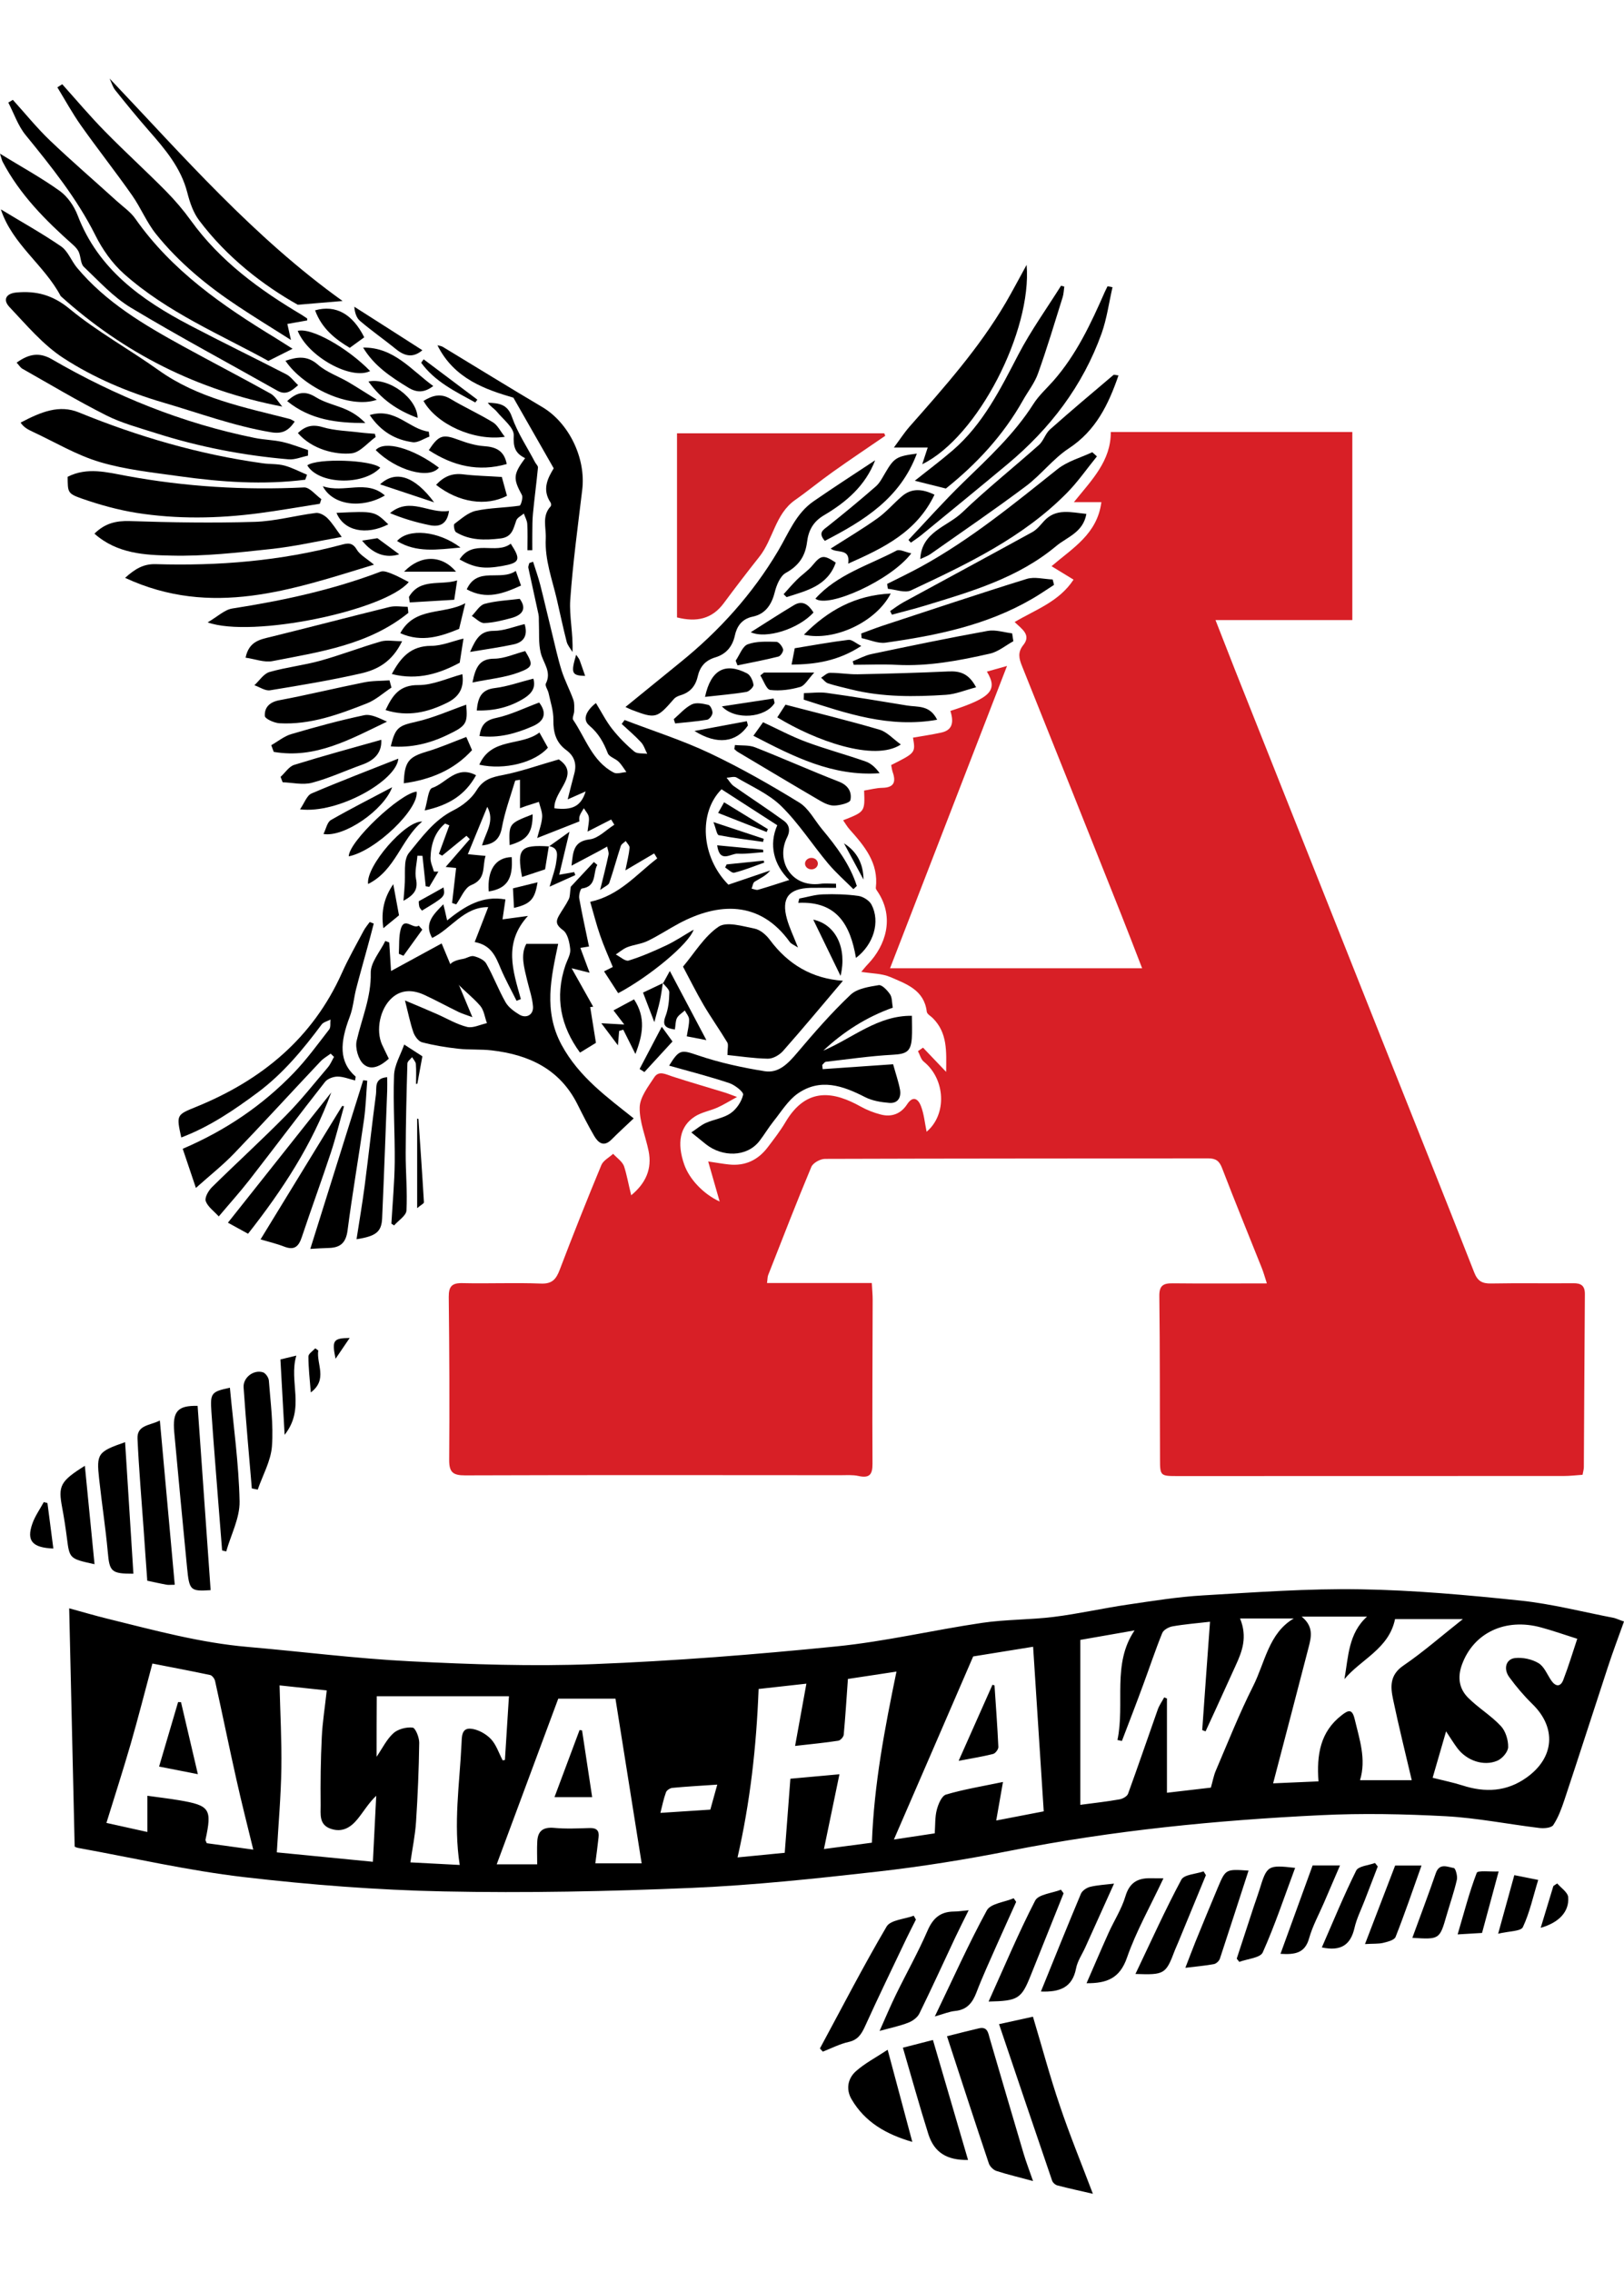
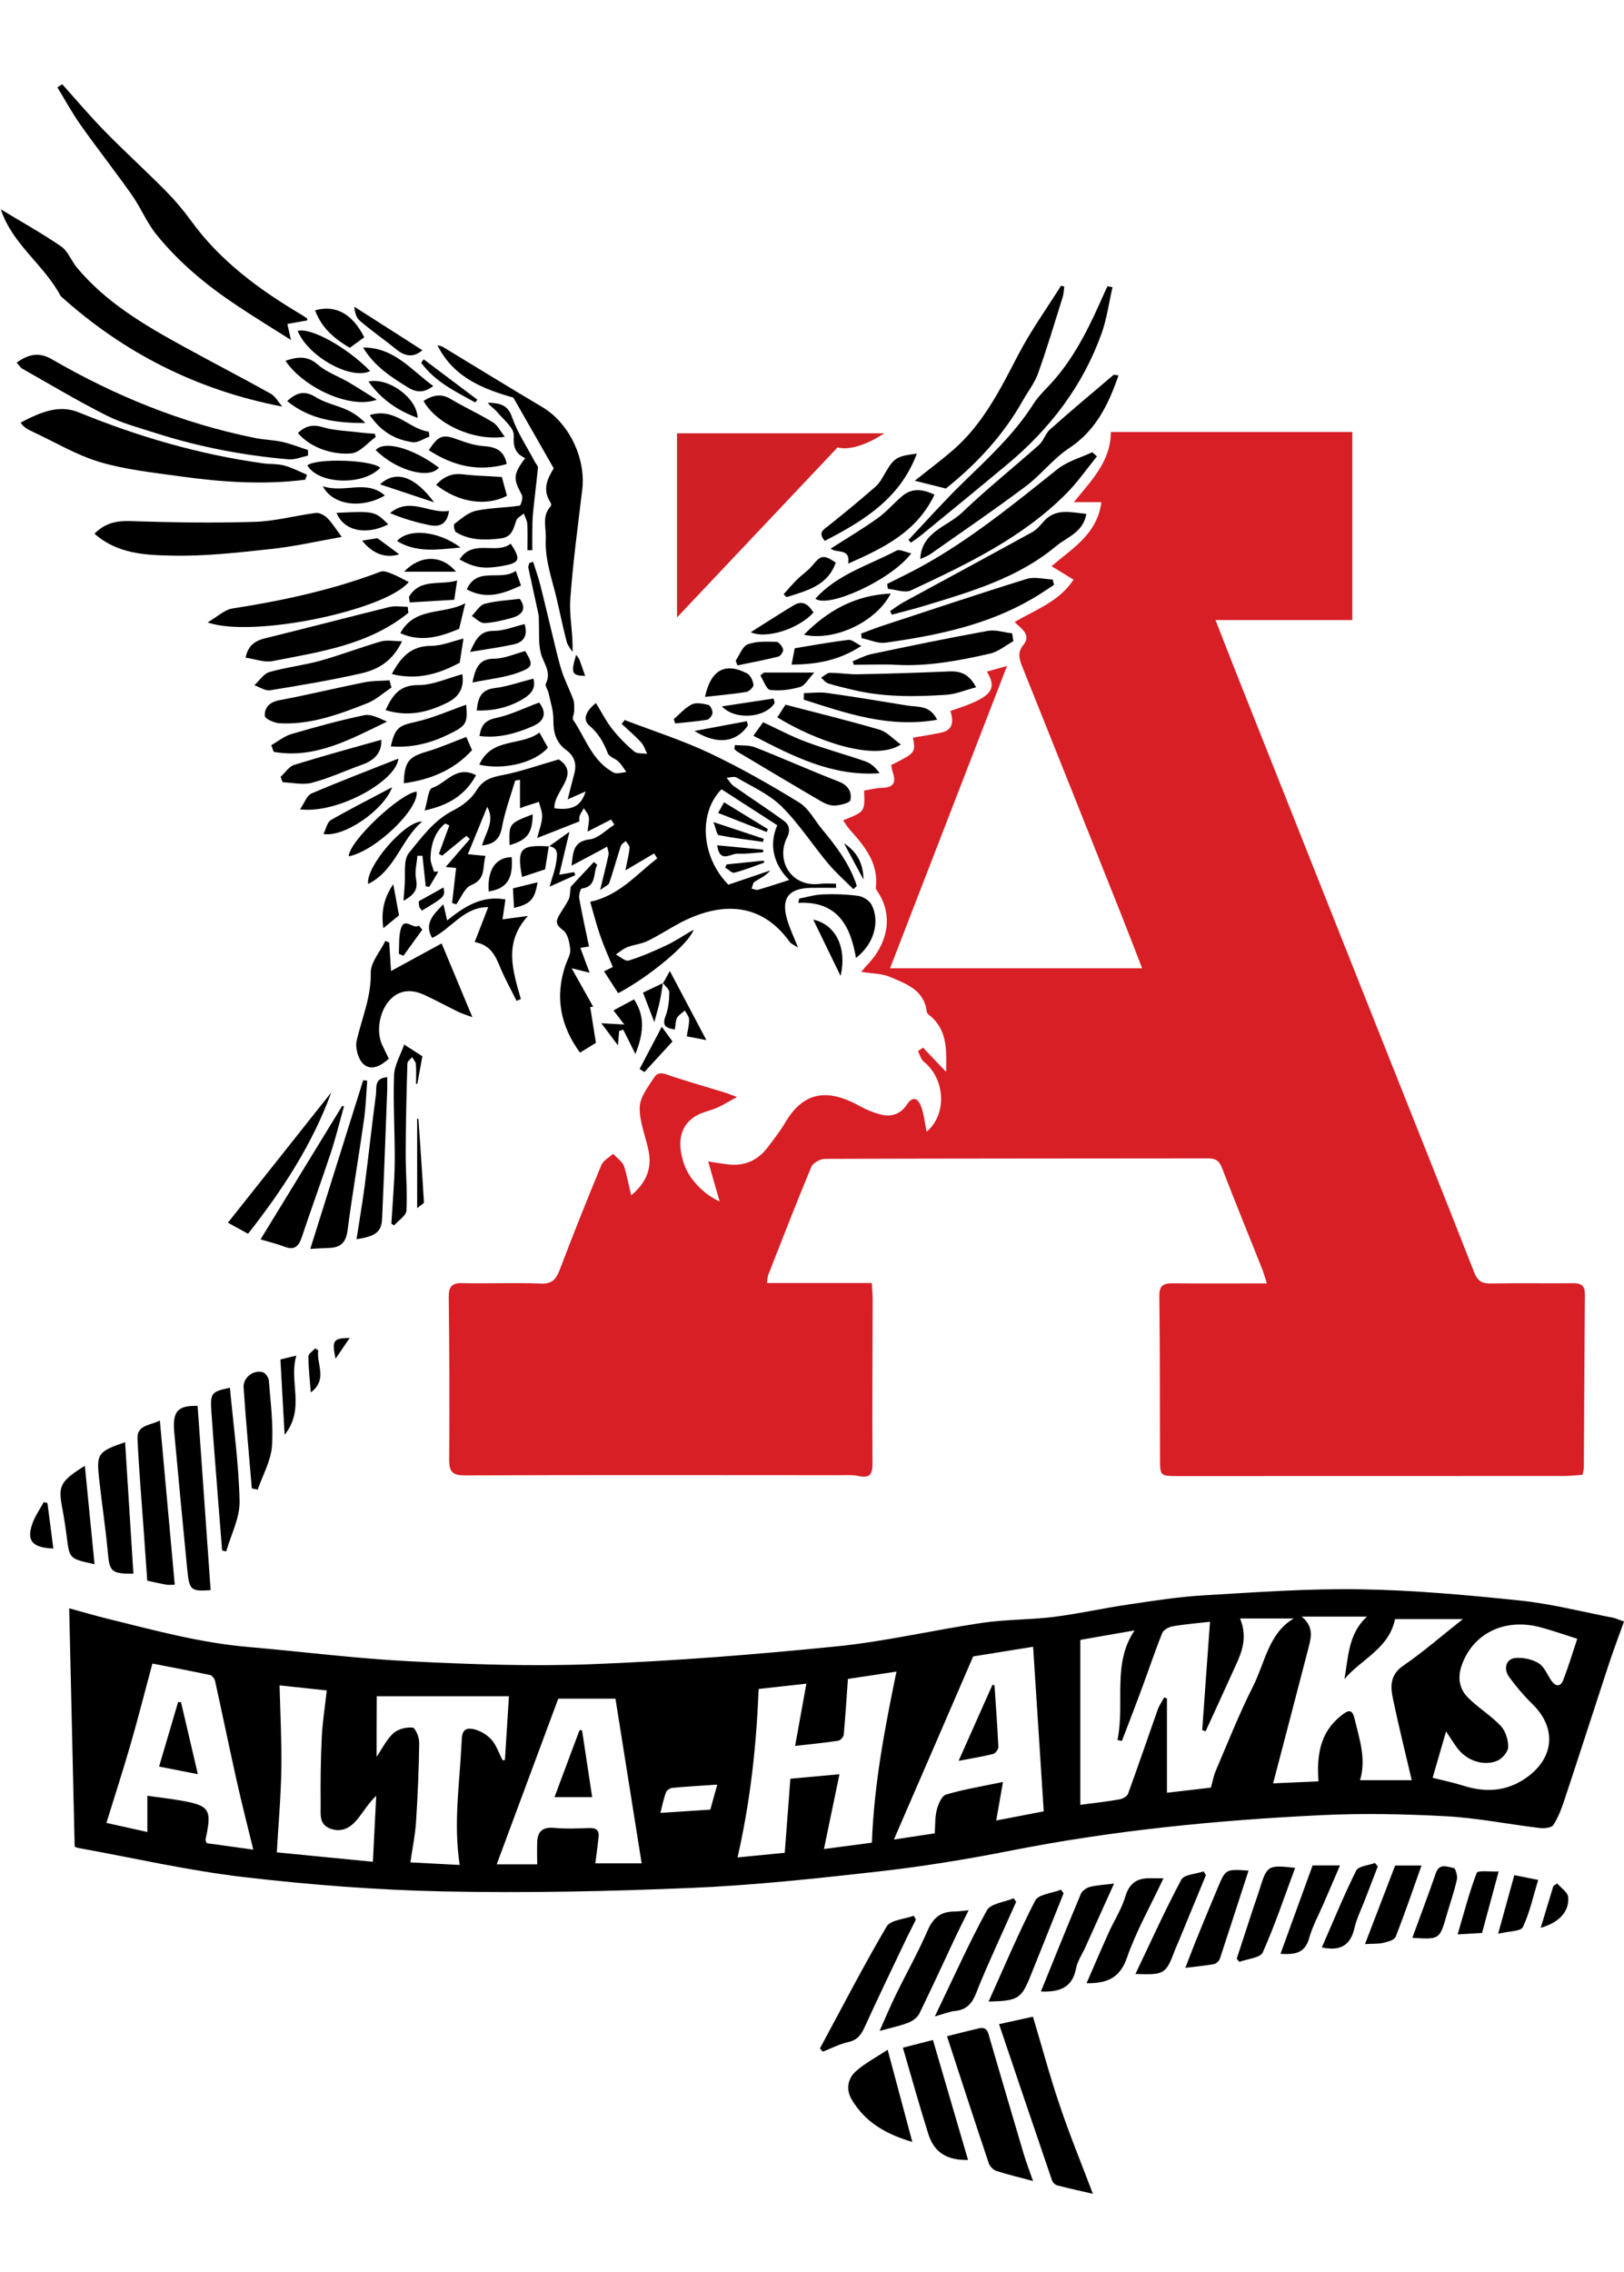
<svg xmlns="http://www.w3.org/2000/svg" height="2500" viewBox="20.75 10.65 189.67 247.01" width="1787">
  <path d="m94.47 141.06c1.69-1.4 2.46-3.07 2.03-5.18-.35-1.71-1.08-3.41-1.04-5.09.03-1.18.98-2.4 1.69-3.49.55-.86 1.38-.35 2.14-.11 2.03.66 4.09 1.25 6.14 1.88.32.1.63.23 1.4.51-.99.54-1.62.94-2.3 1.24-.86.38-1.84.54-2.62 1.04-1.76 1.13-2.13 3.1-1.24 5.63.6 1.69 2.22 3.42 4.13 4.3-.44-1.54-.86-2.99-1.34-4.68 1.07.16 1.73.28 2.4.35 1.9.21 3.41-.5 4.55-2 .72-.95 1.46-1.9 2.07-2.93 2.51-4.26 5.78-3.51 8.79-1.83.72.4 1.51.71 2.31.92 1.28.35 2.38-.06 3.11-1.18.71-1.09 1.31-.59 1.61.18.37.95.46 2.01.67 3.02 2.4-2.02 2.21-6.14-.34-8.19-.33-.27-.45-.81-.67-1.22l.59-.41c.82.87 1.65 1.73 2.7 2.83.03-2.41.17-4.54-1.55-6.27-.25-.25-.67-.47-.71-.75-.3-2.54-2.38-3.24-4.25-4.05-1-.43-2.19-.41-3.4-.61.23-.27.51-.63.83-.96 2.01-2.13 3.07-5.34 1.13-8.33-.11-.17-.28-.37-.26-.53.34-2.89-1.32-4.86-3.06-6.81-.29-.32-.5-.7-.76-1.07 2.55-1 2.55-1 2.45-3.47.7-.11 1.42-.31 2.14-.32 1.36-.03 1.6-.69 1.2-1.83-.09-.27-.13-.57-.18-.83 2.85-1.43 2.85-1.43 2.55-3.2 1.1-.19 2.21-.35 3.3-.59 1.49-.32 1.4-1.44 1.07-2.53 4.72-1.53 5.58-2.41 4.26-4.59.66-.19 1.26-.36 2.35-.66-4.64 11.99-9.12 23.55-13.66 35.3h29.44c-.83-2.14-1.62-4.21-2.44-6.27-3.85-9.67-7.7-19.34-11.58-29-.36-.89-.54-1.62.14-2.47.96-1.19-.16-1.86-1.01-2.69 2.46-1.46 5.19-2.37 6.88-4.95-.85-.52-1.63-.99-2.57-1.57 2.44-2.1 5.34-3.74 5.82-7.48h-3.21c2.12-2.62 4.33-4.82 4.31-8.19h28.21v21.96h-15.98c.82 2.08 1.53 3.92 2.25 5.75 5.78 14.54 11.55 29.08 17.33 43.62 3.55 8.94 7.13 17.86 10.64 26.82.4 1.02.94 1.3 1.98 1.28 3.19-.06 6.39 0 9.58-.03.92-.01 1.37.29 1.36 1.28-.05 6.74-.08 13.47-.12 20.21 0 .24-.08.49-.15.88-.73.05-1.46.14-2.18.14-15.02.01-30.04.01-45.06.01-2.08 0-2.11-.01-2.11-2-.03-6.34 0-12.68-.08-19.01-.02-1.26.48-1.51 1.57-1.5 3.58.04 7.17.01 10.99.01-.23-.71-.38-1.26-.59-1.79-1.55-3.89-3.14-7.76-4.64-11.67-.32-.84-.73-1.14-1.62-1.14-14.92.02-29.84.01-44.76.06-.55 0-1.39.47-1.59.93-1.75 4.18-3.38 8.41-5.04 12.63-.09.22-.07.48-.14.94h12.24c.04.78.1 1.36.1 1.93-.01 6.39-.06 12.78-.02 19.16.01 1.28-.35 1.72-1.64 1.44-.67-.15-1.39-.09-2.09-.09-14.62-.01-29.24-.03-43.86.02-1.42 0-1.86-.37-1.85-1.82.05-6.34.02-12.68-.05-19.01-.01-1.24.37-1.65 1.61-1.62 3.04.07 6.09-.07 9.13.05 1.33.06 1.8-.5 2.22-1.61 1.56-4.1 3.18-8.17 4.86-12.22.22-.54.91-.89 1.38-1.32.43.47 1.05.88 1.27 1.44.33 1.01.52 2.13.84 3.4z" fill="#d81f26" />
  <path d="m210.42 190.83c-.68 1.9-1.33 3.62-1.9 5.37-1.69 5.14-3.34 10.3-5.05 15.44-.34 1.02-.72 2.07-1.31 2.96-.22.34-1.1.41-1.64.34-3.64-.44-7.26-1.17-10.91-1.37-4.88-.26-9.78-.36-14.66-.12-12.16.59-24.25 1.78-36.22 4.15-5.16 1.02-10.37 1.86-15.6 2.45-7.18.81-14.39 1.58-21.61 1.89-9.65.41-19.32.61-28.97.41-7.78-.16-15.58-.77-23.31-1.67-6.5-.76-12.92-2.24-19.37-3.41-.23-.04-.45-.18-.4-.16-.21-9.34-.42-18.48-.64-27.82 1.53.42 3.02.86 4.53 1.23 5.4 1.33 10.76 2.8 16.33 3.28 6.33.55 12.64 1.36 18.98 1.68 7.11.36 14.26.61 21.37.33 9.47-.37 18.94-1.12 28.38-2.07 5.71-.57 11.34-1.91 17.03-2.75 2.77-.41 5.62-.35 8.4-.7 2.88-.36 5.72-1.01 8.59-1.43 2.94-.43 5.88-.91 8.84-1.08 6.11-.36 12.23-.81 18.34-.71 6.25.1 12.5.67 18.72 1.32 3.68.39 7.3 1.33 10.94 2.03.31.09.62.24 1.14.41zm-58.64 13.95c-.17-.04-.35-.07-.52-.11.9-4.29-.66-8.89 2-12.8-2.21.39-4.37.77-6.34 1.11v19.26c1.67-.22 3.13-.38 4.58-.64.37-.06.89-.35 1-.66 1.19-3.27 2.31-6.56 3.47-9.84.18-.5.5-.94.75-1.41.11.04.22.09.32.13v11.01c1.7-.2 3.45-.4 5.13-.6.22-.77.33-1.41.58-1.99 1.41-3.29 2.73-6.64 4.34-9.83 1.41-2.79 1.83-6.22 4.76-7.93h-6.27c.88 2.17.25 3.83-.51 5.48-.79 1.72-1.57 3.44-2.35 5.16-.39.85-.78 1.7-1.17 2.54l-.39-.15c.3-4.22.6-8.45.91-12.65-1.57.18-2.99.29-4.39.54-.44.08-1.04.41-1.19.78-.8 1.97-1.47 4-2.21 6-.81 2.21-1.66 4.4-2.5 6.6zm-26.33-8.1-5.67.86c-.17 2.39-.3 4.45-.49 6.51-.02.26-.38.66-.63.7-1.54.24-3.09.39-5.05.61.48-2.65.89-4.89 1.32-7.27-1.93.22-3.96.44-5.58.62-.26 6.79-.99 13.21-2.46 19.67 1.94-.19 3.93-.39 5.51-.54.23-3.03.44-5.76.66-8.65 1.88-.17 3.61-.33 5.73-.52-.66 3.2-1.24 5.95-1.81 8.73 1.85-.24 3.85-.51 5.6-.74.25-6.86 1.51-13.38 2.87-19.98zm52.32.88c.46-2.62.46-5.34 2.64-7.3h-7.64c1.42 1.15 1.13 2.37.82 3.57-1.37 5.3-2.76 10.59-4.15 15.9l5.3-.23c-.23-3.13.21-5.79 2.7-7.72.78-.61 1.23-.78 1.52.43.56 2.36 1.38 4.68.63 7.15h6.04c-.75-3.21-1.52-6.28-2.17-9.39-.32-1.49-.43-2.88 1.19-3.99 2.32-1.58 4.44-3.45 6.95-5.43h-7.92c-.72 3.48-3.97 4.68-5.91 7.01zm-36.36-3.78c-2.44.39-4.96.8-7 1.13-3.17 7.33-6.18 14.29-9.26 21.38 1.63-.25 3.18-.48 4.77-.72.07-.99.02-1.91.24-2.75.17-.66.57-1.63 1.08-1.78 2.06-.61 4.2-.96 6.65-1.47-.3 1.71-.53 3.03-.79 4.5 2.01-.39 3.93-.76 5.55-1.07-.42-6.46-.82-12.72-1.24-19.22zm-103.45 17.4c1.43.2 2.56.33 3.68.52 3.63.61 3.89 1.01 3.11 4.62-.02.08.07.18.15.4 1.76.24 3.59.5 5.43.75-.7-2.88-1.38-5.53-1.97-8.19-.86-3.83-1.64-7.67-2.49-11.5-.06-.27-.34-.65-.58-.7-2.3-.49-4.62-.92-6.74-1.34-.88 3.27-1.66 6.35-2.54 9.4-.89 3.07-1.87 6.11-2.83 9.21 1.43.32 3 .66 4.78 1.06zm47.99-11.34c-2.46 6.64-4.83 13.01-7.19 19.35h4.73c0-.94-.04-1.82.01-2.7.07-1.22.7-1.67 1.96-1.56 1.38.13 2.79.06 4.18.02.79-.02 1.11.31 1.02 1.06-.11 1.02-.25 2.04-.38 3.06h5.41c-1.04-6.51-2.05-12.85-3.06-19.23zm102.12 9.24c1.3.33 2.4.55 3.47.89 2.66.86 5.18.75 7.52-.93 3.25-2.32 3.49-5.83.65-8.58-.98-.96-1.88-2.02-2.69-3.13-.71-.97-.39-2.11.67-2.23.9-.1 1.97.13 2.74.59.66.39 1.01 1.31 1.48 2.01.51.75 1.09.81 1.42-.05.62-1.61 1.12-3.27 1.63-4.8-1.49-.47-2.84-.95-4.21-1.32-4.2-1.16-7.92.64-9.26 4.35-.54 1.49-.32 2.81.73 3.86 1.18 1.18 2.67 2.07 3.81 3.29.56.59.88 1.64.86 2.47-.01.55-.69 1.35-1.27 1.59-1.6.68-3.57-.02-4.65-1.45-.43-.57-.8-1.18-1.33-1.98-.58 1.98-1.08 3.72-1.57 5.42zm-123.34-2.45c.69-1.01 1.18-2.04 1.96-2.75.54-.49 1.52-.74 2.25-.66.33.04.78 1.15.77 1.77-.04 3.08-.17 6.16-.37 9.23-.1 1.55-.42 3.08-.66 4.74 1.74.09 3.76.19 5.76.3-.75-4.86-.01-9.49.21-14.14.04-.78-.02-1.87 1.08-1.77.82.07 1.75.58 2.34 1.19.64.67.94 1.66 1.39 2.51.09-.02.17-.03.26-.05.15-2.43.31-4.86.47-7.44h-15.44c-.02 2.21-.02 4.57-.02 7.07zm-5.82-7.75c-1.88-.2-3.89-.41-5.51-.59.08 3.29.26 6.5.21 9.71-.05 3.23-.34 6.46-.53 9.79 3.51.34 7.28.72 11.22 1.1.13-2.54.26-5.12.39-7.71-.91.87-1.47 1.85-2.18 2.72-.78.96-1.76 1.6-3.12 1.14-1.42-.48-1.18-1.73-1.19-2.76-.03-2.64 0-5.28.13-7.92.08-1.76.37-3.51.58-5.48zm38.97 14.3c2.01-.13 3.88-.25 5.83-.38.26-.94.52-1.86.81-2.92-1.91.13-3.58.22-5.25.38-.27.03-.66.28-.74.52-.28.76-.44 1.57-.65 2.4zm-12.38-117.31c2.09.26 3.11-.23 3.65-1.97-.75.33-1.33.59-2.1.93.28-1.1.52-2.07.78-3.04.3-1.13-.02-2.04-.95-2.72-1.21-.89-1.52-2.07-1.5-3.53.02-1.04-.34-2.08-.56-3.12-.08-.38-.44-.86-.32-1.11.71-1.4-.32-2.41-.6-3.61-.27-1.11-.16-2.31-.21-3.47-.02-.34.02-.68-.05-1.01-.38-1.81-.8-3.61-1.18-5.42-.04-.18.07-.38.11-.57.15-.05.3-.1.44-.15.28.9.61 1.8.84 2.71.48 1.88.91 3.78 1.38 5.67.36 1.45.67 2.92 1.12 4.35.37 1.15.95 2.24 1.36 3.38.15.41.1.9.1 1.35-.01.34-.26.79-.12 1 1.46 2.15 2.24 4.85 4.74 6.16.38.2.98-.03 1.48-.06-.3-.41-.56-.87-.92-1.22-.38-.37-1.08-.55-1.25-.97-.49-1.25-1.06-2.31-2.16-3.24-.89-.75-.29-1.8.77-2.63.66 1.07 1.19 2.13 1.91 3.04.76.96 1.64 1.85 2.58 2.63.34.28.99.18 1.5.26-.24-.46-.39-1-.73-1.36-.7-.76-1.49-1.42-2.25-2.13.11-.15.23-.3.34-.46 3.33 1.28 6.74 2.36 9.95 3.88 3.59 1.7 7.06 3.68 10.45 5.76 1.1.68 1.78 2.05 2.65 3.1 1.68 2.02 3.26 4.1 4.07 6.64-.13.12-.27.24-.4.37-.99-.99-2.05-1.92-2.95-2.99-1.85-2.21-3.42-4.68-5.46-6.69-1.44-1.42-3.44-2.29-5.23-3.35-.29-.17-.77.01-1.17.02.28.33.5.74.84.98 1.94 1.36 3.93 2.65 5.84 4.04.62.45.81 1.11.38 1.96-1.33 2.66.44 5.86 3.9 5.41.6-.08 1.21-.01 1.82-.01 0 .16 0 .32.01.48-.99 0-1.99-.02-2.98 0-2.56.07-3.44 1.2-2.76 3.63.29 1.03.77 2.02 1.29 3.34-.49-.32-.81-.43-.96-.65-3.51-4.88-8.36-4.61-12.95-2.16-1.23.66-2.4 1.44-3.65 2.04-.74.36-1.61.43-2.38.73-.48.19-.9.56-1.34.85.51.26 1.11.83 1.5.71 1.5-.46 2.96-1.1 4.39-1.77 1.06-.5 2.05-1.17 3.2-1.84-.52 1.64-5.14 5.47-8.81 7.42-.52-.81-1.05-1.62-1.65-2.55l1.02-.51c-.5-1.22-1.05-2.43-1.48-3.69-.44-1.26-.76-2.56-1.16-3.92 3.42-.74 5.4-3.21 7.83-5.07-.12-.19-.24-.39-.36-.58-1.03.61-2.06 1.21-3.36 1.98.22-1.1.42-1.87.49-2.64.02-.25-.29-.52-.45-.79-.19.19-.49.34-.57.57-.47 1.43-.86 2.89-1.35 4.32-.09.26-.51.41-1.07.83.4-1.64.72-2.87.98-4.11.06-.29-.1-.64-.16-.96-.29.16-.58.33-.88.49-1.02.54-2.04 1.08-3.28 1.74.19-1.64.21-2.84 2.12-3.07 1.01-.12 1.92-1.11 2.88-1.71-.12-.2-.25-.41-.37-.61-.87.45-1.74.89-2.76 1.41.07-.66.22-1.19.15-1.69-.05-.36-.38-.69-.58-1.04-.17.31-.4.6-.5.93-.08.27-.02.59-.02.61-1.66.65-3.16 1.25-4.93 1.94.25-.98.54-1.72.58-2.47.03-.57-.24-1.16-.38-1.75l-1.5.48c-.18.06-.35.13-.71.26v-3.32c-.31.06-.55.06-.57.13-.54 1.81-1.2 3.59-1.54 5.44-.25 1.36-.91 1.94-2.32 2.1.41-1.51 1.53-2.83.61-4.51-.74 1.8-1.48 3.6-2.27 5.53.6.06 1.22.12 2.07.2-.41 1.26.12 2.69-1.68 3.41-.76.3-1.18 1.47-1.75 2.25-.16-.05-.32-.1-.48-.16.15-1.33.3-2.66.47-4.09-.39-.04-.78-.07-1.22-.12l2.82-3.25-.39-.39c-.95.77-1.9 1.55-2.84 2.32-.13-.07-.26-.14-.38-.21.41-1.11.82-2.22 1.22-3.33-.17-.07-.33-.14-.5-.21-1.21 1.01-1.65 2.43-1.7 4.01-.02.53.26 1.07.4 1.6h.52c-.35.59-.71 1.19-1.06 1.78l-.42-.06c-.13-1.19-.25-2.37-.38-3.56-.2 0-.39 0-.59-.01-.07.91-.34 1.86-.16 2.72.24 1.19-.17 1.83-1.47 2.54.07-.88.13-1.51.16-2.14.03-.75-.02-1.51.05-2.25.04-.41.18-.89.43-1.2 1.54-1.87 2.94-3.85 5.23-4.99 1.03-.52 2.08-1.35 2.67-2.32.78-1.28 1.79-1.54 3.1-1.79 2.06-.4 4.06-1.12 6.5-1.82 2.62 1.76-.62 3.66-.51 5.71zm19.52-2.22c-2.69 2.69-2.44 7.86.8 11.14 1.62-.55 3.25-1.1 4.89-1.66-.53.65-1.2.92-1.82 1.31-.21.13-.24.53-.36.81.26.05.54.2.77.13 1.18-.34 2.35-.73 3.63-1.14-1.83-1.77-2.4-4.13-1.4-6.39-2.24-1.44-4.29-2.76-6.51-4.2z" />
-   <path d="m99.82 73.58v-21.5h24.2c.04.1.08.19.12.29-2.04 1.4-4.09 2.77-6.1 4.2-1.5 1.06-2.92 2.24-4.43 3.3-2.32 1.63-2.54 4.56-4.17 6.62-1.42 1.79-2.81 3.61-4.17 5.44s-3.16 2.23-5.45 1.65z" fill="#d02026" />
-   <path d="m116.83 126.33c2.73-.19 5.46-.38 8.23-.57.32 1.16.63 2.04.8 2.95.17.94-.26 1.65-1.27 1.56-.96-.08-1.98-.25-2.82-.68-2.59-1.33-5.22-2.24-7.85-.41-1.14.8-1.93 2.12-2.83 3.24-.59.74-1.07 1.56-1.65 2.31-1.48 1.9-4.34 1.87-6.23.38-.5-.4-.99-.8-1.72-1.39.62-.41 1.12-.85 1.7-1.11.95-.42 2.07-.56 2.9-1.14.68-.47 1.27-1.35 1.45-2.15.07-.33-.96-1.14-1.61-1.36-2.28-.76-4.62-1.36-7.03-2.04 1.21-1.98 1.46-1.84 3.4-1.19 2.51.85 5.13 1.42 7.75 1.84 1.66.27 2.77-.93 3.82-2.17 1.98-2.34 4-4.66 6.22-6.76.77-.73 2.15-.93 3.29-1.12.38-.06 1 .6 1.32 1.07.25.37.21.94.32 1.56-3.04 1.08-5.74 2.79-8.12 5.02 3.43-1.46 6.35-4.12 10.35-4.07 0 .96.05 1.8-.01 2.63-.11 1.57-.65 1.83-2.23 1.92-2.61.14-5.21.52-7.81.82-.15.02-.28.25-.42.37.02.16.03.33.05.49z" />
-   <path d="m105.71 124.68c0-.76.14-1.21-.02-1.47-.89-1.48-1.9-2.9-2.77-4.38-.85-1.45-1.6-2.97-2.4-4.47 1.33-1.57 2.47-3.52 4.15-4.66.94-.64 2.81-.06 4.21.22.66.13 1.35.73 1.78 1.31 2.14 2.88 4.94 4.53 8.54 4.78-2.37 2.8-4.64 5.53-6.99 8.19-.42.48-1.18.92-1.79.91-1.66-.03-3.31-.29-4.71-.43zm-63.79 9.63c-.58-2.65-.57-2.64 1.75-3.58 7.61-3.1 13.59-7.98 17.02-15.65.75-1.68 1.67-3.28 2.53-4.91.19-.36.47-.68.71-1.02.16.06.32.12.47.18-.23.89-.46 1.79-.71 2.68-.45 1.65-.92 3.3-1.35 4.96-.27 1.07-.35 2.21-.74 3.23-1.15 3.02-1.3 5.27.69 7.01-.02.15-.05.29-.07.44-.68-.16-1.36-.45-2.04-.45-.5 0-1.18.25-1.47.62-2.98 3.79-5.87 7.64-8.83 11.45-1.1 1.41-2.3 2.74-3.58 4.26-.56-.62-1.28-1.12-1.52-1.78-.15-.42.31-1.22.72-1.63 2.87-2.83 5.85-5.54 8.67-8.41 1.74-1.76 3.28-3.72 4.89-5.61.29-.35.47-.8.7-1.2-.13-.13-.26-.25-.39-.38-.4.3-.85.55-1.18.9-3.38 3.58-6.7 7.22-10.11 10.77-1.3 1.35-2.78 2.52-4.45 4.01-.57-1.68-1.05-3.1-1.54-4.57 5.01-2.14 9.31-5.06 12.97-8.86 1.51-1.57 2.8-3.35 4.14-5.08.2-.26.1-.76.15-1.15-.35.19-.82.29-1.04.58-2.17 2.92-4.48 5.7-7.41 7.9-2.82 2.1-5.68 4.04-8.98 5.29zm40.3-22.61h3.72c-.81 3.87-1.75 7.82.4 11.8 2.04 3.77 5.37 6.14 8.42 8.58-.98.93-1.81 1.69-2.6 2.48-.91.91-1.55.36-2.02-.44-.7-1.2-1.33-2.45-1.95-3.69-2.07-4.12-5.68-5.79-10.01-6.29-1.28-.15-2.59-.05-3.88-.19-1.43-.16-2.87-.39-4.27-.76-.41-.11-.84-.7-1-1.16-.38-1.1-.61-2.26-.98-3.72 1.33.56 2.51 1.05 3.69 1.57 1.19.52 2.32 1.21 3.56 1.52.69.17 1.54-.28 2.32-.44-.25-.68-.34-1.5-.78-2.02-.93-1.09-2.15-1.94-3.04-3.05-1.13-1.4-.76-2.13 1.01-2.43.44-.07.9-.41 1.28-.32.53.13 1.21.43 1.45.86.83 1.46 1.42 3.05 2.25 4.51.34.6 1 1.08 1.61 1.45.82.5 1.68.02 1.6-.96-.08-1.02-.44-2.02-.68-3.03-.35-1.49-.81-2.98-.1-4.27zm-27.3-69.49c-.98.5-1.76.89-2.83 1.42-5.54-3.06-11.79-5.66-16.86-10.17-1.37-1.22-2.52-2.85-3.34-4.5-2.16-4.31-5.14-8.01-8.15-11.71-.89-1.09-1.36-2.52-2.02-3.79.18-.11.35-.21.53-.32 1.45 1.6 2.81 3.29 4.36 4.77 2.54 2.42 5.2 4.71 7.8 7.07.73.66 1.58 1.24 2.13 2.02 4.27 6.1 10.22 10.2 16.45 13.99.61.39 1.22.78 1.93 1.22zm.25 8.5c-.76 1.12-1.49 1.47-2.81 1.24-4.33-.73-8.4-2.25-12.58-3.47-4.14-1.22-8.05-2.87-11.6-5.17-2.4-1.55-4.33-3.87-6.33-5.98-.8-.85-.38-1.58.8-1.69 2.34-.22 4.27.29 6.24 1.92 3.23 2.66 6.96 4.71 10.38 7.15 4.6 3.29 9.99 4.33 15.29 5.69.18.04.34.16.61.31z" />
+   <path d="m99.82 73.58v-21.5h24.2s-3.16 2.23-5.45 1.65z" fill="#d02026" />
  <path d="m28.02 11.32c1.65 1.84 3.25 3.74 4.98 5.5 2.32 2.37 4.78 4.6 7.11 6.96 1.06 1.07 2.05 2.23 2.93 3.45 3.42 4.74 8.01 8.09 12.95 11.02.21.13.42.27.62.41.03.02.01.09.02.24-.73.13-1.48.26-2.32.41.12.53.22.99.42 1.87-2.26-1.43-4.25-2.65-6.19-3.94-3.58-2.37-6.88-5.08-9.57-8.43-1.1-1.37-1.78-3.08-2.8-4.53-1.93-2.75-4.02-5.4-5.96-8.14-1.01-1.43-1.85-2.97-2.76-4.46.18-.11.37-.23.57-.36zm28.38 46.18c-4.9.62-9.79.28-14.66-.4-3.14-.44-6.34-.77-9.35-1.67-2.72-.81-5.22-2.32-7.82-3.53-.54-.25-1.07-.53-1.41-1.07 2.41-1.27 4.52-2.12 6.8-1.19 6.93 2.83 14.05 4.91 21.47 5.94.83.12 1.71.05 2.51.26.92.24 1.78.71 2.67 1.08-.07.19-.14.38-.21.58zm-2.68-8.54c-9.9-1.9-18.48-6.23-25.88-12.9-1.93-3.65-5.66-6.05-6.99-10.13 2.35 1.43 4.77 2.77 7.03 4.32.81.56 1.2 1.69 1.86 2.49 3.38 4.05 7.84 6.68 12.38 9.17 3.4 1.87 6.85 3.65 10.24 5.54.56.32.91 1 1.36 1.51zm18.12-7.16c.22.06.46.08.65.2 3.87 2.34 7.71 4.72 11.6 7.02 3.09 1.83 5.11 5.95 4.66 9.65-.51 4.29-1.1 8.57-1.4 12.87-.13 1.93.36 3.91.26 6.08-.23-.4-.57-.77-.68-1.21-.42-1.63-.76-3.27-1.14-4.91-.54-2.35-1.42-4.61-1.3-7.13.06-1.31-.48-2.63.58-3.77.07-.08.06-.32-.01-.42-1.06-1.57-.29-2.93.36-4.01-1.56-2.73-3.01-5.27-4.71-8.25-3.15-.93-6.9-2.15-8.87-6.12z" />
-   <path d="m28.65 57.16c2.27-1.16 4.58-.53 6.86-.11 6.87 1.27 13.77 1.69 20.75 1.35.65-.03 1.35.89 2.02 1.37l-.18.54c-2.39.37-4.77.8-7.17 1.11-4.75.62-9.52.7-14.25-.05-2.17-.35-4.33-.95-6.41-1.68-1.65-.58-1.6-.75-1.62-2.53zm4.9-46.51c8.63 9.09 16.79 18.51 27.21 25.98-1.76.15-3.19.27-5.23.44-4.07-2.29-8.27-5.53-11.52-9.85-.69-.91-1.09-2.1-1.38-3.23-.74-2.92-2.61-5.1-4.52-7.28-1.34-1.53-2.63-3.11-3.9-4.7-.3-.38-.44-.9-.66-1.36zm1.81 58.31c1.16-1.04 2.13-1.64 3.58-1.6 7.33.22 14.6-.37 21.72-2.27.7-.19 1.26-.28 1.75.56.38.64 1.15 1.04 2.02 1.77-9.61 2.93-18.96 6.23-29.07 1.54zm-14.61-49.53c2.47 1.52 4.82 2.8 6.98 4.35.92.66 1.68 1.78 2.09 2.85 2.41 6.31 7.46 9.88 13.1 12.84 3.74 1.96 7.53 3.8 11.28 5.73.5.26.86.78 1.37 1.26-.79.68-1.42 1.21-2.43.64-5.71-3.23-11.5-6.32-17.12-9.7-2.04-1.23-3.72-3.09-5.48-4.76-.38-.36-.34-1.15-.58-1.71-.14-.33-.41-.62-.68-.86-3.21-2.85-6.22-5.87-8.24-9.73-.1-.24-.16-.52-.29-.91zm102.21 35.8c-1.15 3-3.41 4.91-5.99 6.43-1.27.75-1.8 1.8-1.96 3.1-.21 1.67-.96 2.78-2.48 3.62-.67.37-1.1 1.46-1.31 2.31-.37 1.45-1.12 2.5-2.56 2.8-1.31.27-1.87 1.19-2.09 2.23-.3 1.35-1.1 2.17-2.26 2.52-1.23.37-1.82 1.12-2.08 2.26-.26 1.12-.9 1.84-2 2.17-.27.08-.58.22-.76.42-1.99 2.29-2.14 2.34-4.88 1.31-.23-.09-.45-.2-.79-.36 2.18-1.77 4.28-3.49 6.39-5.2 4.56-3.68 8.46-8.01 11.43-13.02 1.24-2.09 2.08-4.38 4.16-5.81 2.36-1.63 4.78-3.19 7.18-4.78zm17.69-22.82c.65 7.71-5.71 20.12-12.19 23.28.21-.63.38-1.18.64-1.95h-3.95c.66-.88 1.19-1.71 1.83-2.44 4.04-4.58 8.11-9.15 11.22-14.45.8-1.37 1.53-2.77 2.45-4.44z" />
  <path d="m31.78 63.8c1.22-1.21 2.52-1.52 4.13-1.47 4.86.16 9.72.24 14.58.09 2.39-.07 4.76-.74 7.15-1.04.43-.05 1.01.27 1.35.61.58.58 1.01 1.3 1.67 2.19-2.82.5-5.52 1.12-8.25 1.41-3.88.42-7.79.87-11.68.77-3.05-.06-6.3-.21-8.95-2.56zm-9.09-19.97c1.45-1.04 2.66-1.24 4.13-.39 7.41 4.3 15.26 7.48 23.68 9.18 1.07.22 2.18.23 3.24.47 1.02.23 1.99.62 2.99.95 0 .22-.01.43-.01.65-.75.15-1.52.49-2.25.43-5.31-.45-10.51-1.46-15.58-3.08-1.94-.62-3.94-1.15-5.74-2.06-3.35-1.69-6.57-3.62-9.84-5.47-.19-.13-.32-.36-.62-.68zm125.7 213.83c-1.47-.34-2.82-.63-4.15-.98-.24-.06-.53-.32-.61-.55-2.06-6.01-4.09-12.04-6.2-18.28 1.63-.36 2.86-.63 3.96-.87 1.07 3.56 1.99 7.02 3.14 10.39 1.14 3.39 2.5 6.7 3.86 10.29zm-6.99-1.49c-1.61-.44-2.96-.75-4.28-1.18-.36-.12-.76-.52-.88-.87-1.64-4.88-3.23-9.78-4.89-14.86 1.43-.36 2.57-.65 3.72-.92 1.02-.24 1.09.54 1.28 1.2 1.31 4.48 2.62 8.95 3.95 13.43.29.98.67 1.95 1.1 3.2zm-13.17-189.41c.15-3.19 3.15-3.76 4.9-5.44 2.87-2.75 5.99-5.24 8.96-7.88.54-.48.75-1.32 1.28-1.8 2.44-2.17 4.93-4.26 7.42-6.37.07-.06.27.02.59.05-1.18 3.42-2.65 6.45-5.8 8.52-1.84 1.21-3.24 3.09-5.02 4.42-3.66 2.74-7.44 5.32-11.18 7.95-.34.23-.77.37-1.15.55zm22.45-31.74c-.41 1.8-.66 3.66-1.27 5.39-2.2 6.14-6.03 11.14-11.01 15.29-3.32 2.77-6.67 5.5-10.01 8.24-.4.33-.84.61-1.26.91-.09-.11-.19-.21-.28-.32 2.11-2.23 4.15-4.53 6.35-6.67 2.96-2.88 6-5.67 8.24-9.2.63-.99 1.54-1.81 2.33-2.7 2.7-3.07 4.4-6.72 6.02-10.41.1-.22.21-.43.31-.64.2.03.39.07.58.11z" />
  <path d="m131.22 58.53c-1.35-.34-2.51-.63-3.63-.91 1.45-1.16 2.99-2.31 4.43-3.55 3.55-3.06 5.57-7.16 7.69-11.23 1.45-2.77 3.29-5.33 4.96-7.99.13.03.25.07.38.1-.06.43-.07.87-.2 1.27-.93 2.97-1.82 5.95-2.87 8.88-.39 1.1-1.16 2.07-1.74 3.1-2.31 4.12-5.47 7.5-9.02 10.33zm17.64-3.75c-1.16 1.42-2.21 2.95-3.49 4.25-5.16 5.24-11.7 8.33-18.22 11.39-.71.34-1.79-.1-2.7-.18l-.09-.57c1.34-.68 2.7-1.32 4.02-2.05 5.74-3.16 10.78-7.29 15.87-11.35 1.15-.92 2.7-1.34 4.07-1.98.19.16.36.32.54.49zm-80.37 14.67c-2.78 3.33-18.29 6.57-23.49 4.71 1.16-.67 1.97-1.48 2.88-1.62 5.9-.92 11.71-2.17 17.31-4.3.37-.14.92.08 1.34.25.64.25 1.23.59 1.96.96zm-2.33 55.66c-.91.83-2.04 1.45-2.95.64-.62-.55-.99-1.89-.81-2.72.6-2.63 1.71-5.1 1.65-7.93-.03-1.23 1.1-2.49 1.7-3.74.15.06.31.12.46.18.07 1.05.13 2.09.21 3.33 2.07-1.13 3.98-2.17 5.91-3.22.08.19 3.47 8.31 3.59 8.61-.66-.25-1.14-.38-1.58-.59-1.34-.65-2.65-1.37-4.01-2-1.29-.6-2.64-.68-3.77.31-1.45 1.27-1.94 3.82-1.19 5.49.25.55.52 1.07.79 1.64zm-22.33 40.54c.5 7.16 1.01 14.34 1.52 21.52-2.37.15-2.49.04-2.75-2.6-.51-5.28-1.02-10.56-1.5-15.84-.22-2.45.4-3.13 2.73-3.08z" />
  <path d="m147.63 61.49c-.38 2.18-2.26 2.7-3.53 3.76-4.46 3.73-9.92 5.31-15.34 6.96-1.27.39-2.56.7-3.84 1.05l-.21-.42c.52-.35 1.02-.74 1.57-1.04 5.01-2.73 10.03-5.43 15.03-8.18.53-.29.95-.82 1.37-1.29 1.41-1.54 3.14-1.01 4.95-.84zm-108.21 105.87c.59 6.54 1.16 12.81 1.74 19.18-.5 0-.75.04-.98-.01-.73-.13-1.44-.3-2.23-.46-.14-2-.29-3.97-.42-5.94-.25-3.55-.56-7.09-.72-10.65-.07-1.6 1.42-1.52 2.61-2.12zm104.43-97.58c-.84.54-1.67 1.12-2.54 1.62-5.29 3.09-11.17 4.29-17.14 5.13-.89.12-1.86-.34-2.79-.53-.02-.18-.03-.36-.05-.54.82-.3 1.64-.62 2.47-.9 5.61-1.84 11.2-3.72 16.84-5.47.92-.29 2.03.02 3.05.06.06.2.11.41.16.63zm-27.34 170.91c2.57-4.76 5.05-9.58 7.79-14.24.46-.77 2.09-.86 3.17-1.26.08.15.17.3.25.45-.37.74-.75 1.47-1.11 2.22-1.62 3.41-3.27 6.8-4.83 10.24-.42.92-.84 1.59-1.92 1.83-1.03.23-2.01.74-3.01 1.13-.11-.13-.23-.25-.34-.37zm9.69-.09c1.37-.35 2.37-.61 3.51-.9 1.38 4.71 2.73 9.35 4.1 14.01-2.45.04-3.94-.85-4.63-3-1.04-3.29-1.96-6.63-2.98-10.11zm-38.79-135.57 2.7-2.89.4.34c-.54.94-.01 2.51-1.81 2.76-.16.02-.37.78-.3 1.15.33 1.85.74 3.68 1.14 5.62-.17.03-.49.08-1.01.16.35.93.68 1.83 1.08 2.9-.62-.15-1.15-.28-2.1-.52.96 1.7 1.74 3.1 2.52 4.49-.12.01-.23.02-.35.04.22 1.39.44 2.78.67 4.18-.5.31-1.16.71-1.86 1.14-2.26-3.08-2.97-6.47-1.7-10.21.21-.61.61-1.25.56-1.84-.08-.79-.29-1.85-.85-2.25-.76-.56-.89-.96-.48-1.68.37-.65.82-1.25 1.15-1.92.17-.32.13-.74.24-1.47zm36.07 133.61c.7-1.57 1.27-2.93 1.91-4.24 1.22-2.5 2.59-4.93 3.69-7.47.63-1.46 1.5-2.21 3.06-2.23.49 0 .98-.08 1.74-.15-.58 1.18-1.09 2.17-1.56 3.17-1.39 2.96-2.75 5.94-4.19 8.88-.22.46-.77.87-1.26 1.06-.99.4-2.05.61-3.39.98zm-59.84-110.96c-.12 1.53-.17 3.06-.38 4.57-.61 4.31-1.36 8.61-1.92 12.93-.19 1.42-.83 1.99-2.16 2.03-.74.02-1.48.07-2.19.11 2.07-6.58 4.12-13.14 6.18-19.7zm4.8-54.63c-4.6 3.73-10.29 4.55-15.86 5.63-.97.19-2.07-.25-3.15-.4.4-1.91 1.68-2.12 2.96-2.43 4.63-1.14 9.23-2.35 13.86-3.49.67-.16 1.41-.02 2.11-.02.04.24.06.48.08.71zm-32.11 112.2c-2.59.01-2.79-.25-2.99-2.51-.26-2.86-.7-5.69-1.01-8.54-.33-2.98-.16-3.2 3.03-4.31.32 5.13.64 10.24.97 15.36zm45.75-130.27c-1.21-.58-1.39-1.36-1.33-2.66.04-.89-1.23-1.86-1.96-2.75-.31-.37-.77-.63-1.07-1.06 1.27.05 2.3.13 2.83 1.68.64 1.84 1.77 3.51 2.68 5.25.11.22.37.44.35.64-.17 1.78-.41 3.55-.58 5.33-.08.78-.07 1.57-.08 2.35-.01.66 0 1.32 0 1.97h-.57c0-1.02.04-2.05-.02-3.06-.02-.41-.26-.81-.4-1.22-.3.26-.76.47-.88.8-.35.96-.46 1.94-1.84 2.11-1.83.22-3.58.24-5.2-.73-.2-.12-.31-.87-.2-.96.79-.59 1.6-1.34 2.52-1.54 1.66-.36 3.41-.35 5.1-.6.16-.02.43-.95.27-1.25-1.03-1.9-1.03-2.39.38-4.3zm-30.9 91.23c3.25-5.31 6.39-10.45 9.53-15.58l.22.03c-.51 1.81-.95 3.64-1.54 5.42-1.09 3.3-2.29 6.56-3.39 9.86-.36 1.08-.85 1.58-2.04 1.12-.9-.35-1.87-.58-2.78-.85zm16.53-69.85c-1.17 2.44-2.92 3.33-4.8 3.76-3.51.8-7.07 1.39-10.62 1.97-.56.09-1.22-.38-1.83-.59.58-.53 1.08-1.34 1.75-1.54 1.95-.56 3.99-.78 5.94-1.32 2.38-.66 4.7-1.56 7.08-2.25.7-.2 1.51-.03 2.48-.03zm56.71 164.48c1.04 3.87 1.93 7.2 2.88 10.76-3.07-.89-5.53-2.31-7.09-4.97-.68-1.16-.46-2.42.5-3.28 1.03-.92 2.3-1.58 3.71-2.51zm5.51-3.89c2.1-4.35 3.93-8.45 6.07-12.38.44-.81 2.06-.96 3.14-1.42.1.14.19.28.29.42-.76 1.7-1.54 3.39-2.29 5.09-.8 1.82-1.64 3.63-2.35 5.49-.46 1.21-1.11 2.02-2.48 2.16-.67.06-1.32.34-2.38.64zm6.28-1.74c1.84-4.07 3.49-8.01 5.44-11.79.39-.74 1.98-.86 3.01-1.27.1.14.2.28.31.42-.95 2.37-1.9 4.75-2.85 7.12-.33.83-.67 1.66-1 2.49-1.08 2.7-1.46 2.96-4.91 3.03zm-88.61-71.68c.42 4.49 1.04 8.88 1.13 13.27.04 1.94-1.01 3.9-1.56 5.85l-.48-.12-.45-5.68c-.27-3.5-.56-7.01-.8-10.51-.15-2.19-.02-2.34 2.16-2.81zm109.03 57.29c-1.52 3.25-3.18 6.16-4.26 9.27-.83 2.39-2.32 3-4.72 2.98.87-1.99 1.69-3.92 2.55-5.83.65-1.45 1.54-2.81 1.99-4.32.47-1.57 1.39-2.12 2.87-2.11.44.01.88.01 1.57.01zm-21.88-139.08c-1.3.34-2.4.81-3.53.88-3.69.24-7.38.28-11.02-.62-.92-.23-1.84-.43-2.74-.72-.31-.1-.54-.44-.81-.66.34-.2.68-.57 1.03-.57 1.08-.01 2.17.19 3.25.17 3.52-.07 7.04-.17 10.56-.33 1.3-.06 2.37.16 3.26 1.85zm7.57 152.3c1.58-3.9 3.1-7.67 4.67-11.41.15-.36.66-.71 1.06-.81.85-.21 1.73-.25 2.81-.38-1.18 2.62-2.28 5.04-3.37 7.47-.37.81-.91 1.59-1.07 2.45-.43 2.2-1.88 2.77-4.1 2.68zm-3.22-157.68c-.91.5-1.76 1.23-2.74 1.45-3.57.81-7.16 1.5-10.86 1.31-1.67-.09-3.36-.01-5.04-.01l-.12-.41c.73-.29 1.43-.68 2.19-.84 4.52-.95 9.04-1.89 13.59-2.71.9-.16 1.89.18 2.84.29.05.3.09.61.14.92zm-72.63 5.41c-.95.63-1.83 1.44-2.87 1.85-3.28 1.29-6.6 2.52-10.21 2.32-.61-.03-1.69-.52-1.71-.85-.06-.99.55-1.63 1.7-1.84 3.3-.62 6.57-1.42 9.87-2.08.97-.2 1.99-.17 2.99-.24.08.28.15.56.23.84zm6.5 27.19c2.08-1.66 4.07-2.93 6.81-2.45-.09.61-.2 1.35-.34 2.33.92-.12 1.72-.23 2.97-.4-2.9 3.17-1.74 6.44-.83 9.71-.17.07-.34.13-.5.2-.63-1.27-1.32-2.51-1.87-3.81-.57-1.36-1.09-2.7-3.02-3.05.55-1.42 1.04-2.67 1.58-4.08-2.88-.02-4.31 2.54-6.55 3.6-.98-1.71.18-2.77 1.31-3.93.13.48.23.96.44 1.88zm56.92-49.71c-2.08 4.35-5.92 6.21-10.08 8.05.29-1.88-1.35-1.16-2.04-1.76 1.85-1.18 3.71-2.28 5.46-3.53 1.04-.74 1.88-1.74 2.85-2.57 1.11-.95 2.32-.91 3.81-.19zm36.68 160.67c-1.14 3.5-2.23 6.9-3.35 10.29-.09.27-.43.58-.7.63-1.01.19-2.03.27-3.33.43.46-1.18.81-2.13 1.19-3.07.87-2.12 1.73-4.24 2.62-6.34.9-2.13.92-2.12 3.57-1.94zm-107.13-90.87c-2.22 6.07-5.68 11.37-9.72 16.5-.81-.44-1.56-.86-2.35-1.29 4.09-5.16 8.08-10.18 12.07-15.21zm93.92 102.94c1.82-3.81 3.47-7.48 5.36-11.01.33-.61 1.71-.66 2.6-.97.09.15.18.29.27.44-1.07 2.6-2.14 5.19-3.21 7.79-.13.32-.28.64-.41.96-1.06 2.82-1.21 2.91-4.61 2.79zm-87.39-104.72c0 .61.02 1.09 0 1.57-.19 4.96-.37 9.93-.59 14.89-.07 1.61-.72 2.11-2.99 2.46.32-2.08.67-4.12.94-6.16.47-3.59.85-7.18 1.33-10.77.1-.72-.26-1.87 1.31-1.99zm59.99-38.85c-3.1 2.06-10.06-.49-14.43-3.17.36-.56.72-1.12.96-1.48 3.72.97 7.37 1.86 10.98 2.92.87.26 1.58 1.07 2.49 1.73zm-75.8 86.87c-.33-3.93-.69-7.85-.96-11.79-.08-1.15 1.17-2.11 2.26-1.77.31.1.66.61.69.96.19 2.56.55 5.14.36 7.68-.13 1.72-1.08 3.38-1.66 5.06-.24-.05-.47-.1-.69-.14zm121.85 44.31c-1.24 3.33-2.35 6.67-3.78 9.87-.29.65-1.8.75-2.74 1.11-.1-.13-.2-.25-.3-.38.66-2.01 1.31-4.01 1.97-6.02.22-.66.46-1.31.67-1.98.89-2.9.97-2.96 4.18-2.6zm-140.22-35.46c-2.93-.64-2.92-.64-3.23-3.09-.15-1.18-.33-2.35-.55-3.52-.47-2.51-.27-3.06 2.65-4.88.38 3.86.74 7.59 1.13 11.49zm138.51 45.5c1.27-3.5 2.49-6.87 3.75-10.32h3.2c-.66 1.53-1.27 2.95-1.88 4.37-.59 1.37-1.32 2.69-1.72 4.11-.49 1.78-1.66 1.94-3.35 1.84zm-102.34-106.18c.73.47 1.39.89 2.12 1.37-.19 1.01-.39 2.11-.59 3.21-.05.01-.1.01-.15.02 0-.77.04-1.55-.02-2.32-.02-.28-.29-.54-.44-.81-.19.24-.54.48-.55.73-.1 3.48-.19 6.97-.2 10.46-.01 2.24.21 4.49.09 6.72-.03.6-.94 1.16-1.44 1.74-.11-.07-.22-.14-.32-.21.14-2.39.36-4.78.39-7.17.03-3.37-.2-6.74-.08-10.11.03-1.22.76-2.41 1.19-3.63zm112.21 105.04c1.23-3.21 2.38-6.2 3.52-9.17h3.08c-1.02 2.87-1.96 5.63-3.03 8.34-.15.37-.93.56-1.45.69-.56.13-1.17.08-2.12.14zm-73.58-140.02c.79.08 1.64-.01 2.35.27 3.28 1.29 6.5 2.73 9.79 4.01 1.1.43 1.53 1.22 1.34 2.15-.07.34-1.19.61-1.84.64-.55.03-1.16-.25-1.66-.54-3.22-1.88-6.42-3.8-9.63-5.71-.16-.09-.29-.23-.43-.35.02-.15.05-.31.08-.47zm2.15-1.08c.42-.59.76-1.06 1.13-1.58 1.74.81 3.36 1.68 5.07 2.31 2.27.84 4.62 1.47 6.9 2.27.64.22 1.19.73 1.64 1.37-5.5.4-10.06-1.95-14.74-4.37zm-56.31 1.1c.78-.44 1.52-1.06 2.36-1.3 2.8-.82 5.63-1.6 8.49-2.2.82-.17 1.78.36 2.67.75-4.24 2.03-8.36 4.38-13.23 3.53-.1-.26-.2-.52-.29-.78zm68.29 24.84c-.66-3.87-2.24-6.65-6.74-6.43l.12-.5c.92-.17 1.83-.46 2.75-.49 1.38-.05 2.79-.01 4.15.18.56.08 1.29.54 1.54 1.03 1.03 1.98.26 4.63-1.82 6.21zm-6.08-30.92c.9-.01 1.81-.14 2.69-.02 3.13.44 6.25.95 9.37 1.47 1.2.2 2.64-.1 3.5 1.66-5.59.99-10.57-.74-15.58-2.35.01-.26.01-.51.02-.76zm-49.36 5.45c.08 1.47-.76 2.38-2.22 2.9-1.96.7-3.87 1.59-5.88 2.12-1.06.28-2.28-.02-3.42-.06l-.24-.63c.53-.48.98-1.21 1.59-1.4 3.37-1.05 6.77-1.97 10.17-2.93zm109.85 141.02c1.32-3.02 2.56-6.05 4.01-8.97.26-.53 1.44-.61 2.2-.89l.32.41c-.51 1.32-1.02 2.64-1.53 3.97-.41 1.07-.94 2.11-1.19 3.22-.45 1.94-1.55 2.74-3.81 2.26zm-58.05-164.25c-.83-.97-.18-1.28.4-1.74 1.89-1.5 3.75-3.04 5.56-4.62.47-.41.77-1.03 1.1-1.58 1.03-1.75 1.3-1.94 3.69-2.25-1.95 5.24-6.18 7.83-10.75 10.19zm-42.33 15.57c.21 1.47-.26 2.57-1.73 3.31-2.3 1.15-4.63 1.7-7.24.88.81-1.71 1.61-2.94 3.84-2.92 1.7.01 3.4-.81 5.13-1.27zm110.95 147.56c.95-2.6 1.88-5.06 2.74-7.55.43-1.24 1.38-.72 2.11-.6.19.03.45.94.35 1.37-.32 1.4-.8 2.77-1.2 4.15-.81 2.82-.83 2.83-4 2.63zm-118.43-137.7c-.18 2.55-7.03 6.47-11.48 5.92.51-.73.79-1.61 1.34-1.85 3.4-1.45 6.86-2.77 10.14-4.07zm-2.51-41.91c-3.15 1.13-8.6-1.45-10.67-4.55 1.35-.45 2.52-.65 3.78.45 1.02.89 2.4 1.36 3.6 2.06 1.11.66 2.19 1.36 3.29 2.04zm10.12 27.89-.44 2.82c-2.25 1.21-4.84 2.11-7.93 1.32 1.04-1.94 2.22-3.28 4.58-3.29 1.28 0 2.56-.56 3.79-.85z" />
  <path d="m79.71 52.49c-3.63.53-7.97-1.47-9.5-4.19 1.02-.62 1.98-.94 3.15-.24 1.62.97 3.34 1.75 4.95 2.73.55.33.86 1.02 1.4 1.7zm47.47 13.61c-2.39 3.16-9.74 6.45-11.2 5.29 2.56-2.85 6.22-3.89 9.47-5.61.36-.2 1.03.17 1.73.32zm-12.54 9.5c2.83-2.86 6-4.61 10.14-4.81-1.71 3.34-6.61 5.61-10.14 4.81zm-48.25 13.04c.53-2.25.95-2.42 2.98-2.88 2.02-.46 3.95-1.33 5.83-1.99.18 2.18.06 2.46-2.21 3.54-2.08 1-4.26 1.52-6.6 1.33zm1.52 4.31c.07-2.53.57-3.07 2.68-3.7 1.56-.46 3.05-1.12 4.62-1.71.17.39.39.89.67 1.54-2.09 2.3-4.81 3.44-7.97 3.87zm3.77-34.85c.92-.99 1.88-1.38 3.14-1.23 1.46.18 2.93.2 4.54.31.17.61.38 1.41.6 2.2-2.44 1.26-5.62.8-8.28-1.28zm8.25-2.43c-3.29.94-6.28.23-9.1-1.62 1.17-1.77 1.64-1.89 3.44-1.22.97.36 1.99.68 3.01.75 1.39.09 2.36.53 2.65 2.09zm113.91 171.53c-.88.05-1.71.1-2.85.17.75-2.54 1.36-4.92 2.23-7.19.12-.31 1.56-.12 2.56-.16-.7 2.59-1.31 4.87-1.94 7.18zm-132.36-125.72c.03-1.76 6-7.36 7.93-7.56.29 2.03-4.79 6.94-7.93 7.56zm3.15-48.97c-.94.67-1.82 1.8-2.82 1.91-1.86.2-4.63-.46-6.27-2.37.84-.79 1.66-1.05 2.89-.69 1.41.42 2.93.44 4.41.63.56.07 1.13.1 1.7.15.02.13.05.25.09.37zm131.09 174.78c.72-2.6 1.3-4.69 1.89-6.84.9.18 1.71.34 2.79.56-.59 1.91-.99 3.81-1.79 5.51-.24.5-1.61.46-2.89.77zm-121.35-152.37c-2.03.83-4.32 1.65-6.87.5 1.7-3.14 5.09-2.12 7.59-3.5-.24.98-.44 1.82-.72 3zm2.36 15.86c1.41-3.23 4.89-2.12 7.02-3.76.37.67.68 1.22.99 1.77-1.5 1.73-5.05 2.65-8.01 1.99zm-21.21-50.66c1.57-.42 5.78 1.95 8.46 4.69-2.19 1.1-7.24-1.66-8.46-4.69zm7.64 1.95c3.59-.05 5.62 2.62 8.19 4.49-1.05.8-1.93.79-2.94.17-2.02-1.24-3.97-2.52-5.25-4.66zm13.59 45.36c.19-1.26.66-1.84 1.94-2.11 1.7-.36 3.3-1.16 5.03-1.8.87 1.14.72 2.13-.76 2.77-1.95.85-3.97 1.42-6.21 1.14zm-22.46-39.11c1.14-1.05 2.08-1.25 3.34-.46 1.07.67 2.39.93 3.56 1.45.82.37 1.57.87 2.23 1.57-3.28 0-6.4-.34-9.13-2.56zm2.35 7.5c1.18-.86 7.48-.65 8.52.28-1.99 2.13-7.22 1.95-8.52-.28zm19.29 25.36c.38-1.94.91-2.77 2.55-2.78 1.19-.01 2.38-.57 3.61-.89.93 1.56.97 1.86-.77 2.5-1.61.6-3.39.76-5.39 1.17zm-9.38 12.23c-.97 2.65-5.58 5.87-8.02 5.46.3-.6.43-1.38.87-1.63 2.3-1.32 4.68-2.52 7.15-3.83zm54.79-16.5c-2.68 1.76-5.36 2.16-8.14 2.18.13-.68.25-1.29.37-1.91 2.03-.33 4.14-.72 6.27-.98.4-.05.87.4 1.5.71zm-58.05-36.04-1.69 1.23c-1.64-.97-3.27-2.23-4.05-4.38 2.42-.68 4.38.43 5.74 3.15zm19.75 39.86c.29.98-.12 1.68-1.04 2.27-1.7 1.07-3.52 1.5-5.57 1.45.14-1.45.48-2.43 2.11-2.62 1.49-.18 2.94-.71 4.5-1.1zm11.76 37.45c1.39 2.11 1.04 4.12.16 6.38-.53-1.06-.98-1.95-1.42-2.84l-.48.15c-.04.44-.07.88-.14 1.68-.66-.88-1.16-1.54-1.94-2.58 1.13.06 1.77.1 2.68.15-.48-.62-.84-1.09-1.26-1.65.81-.44 1.57-.84 2.4-1.29zm-18.45-26.17c-1.26 2.28-3.13 3.49-6 4.11.34-1.09.4-2.47.88-2.63 1.63-.54 2.82-2.7 5.12-1.48zm26.74-9.15c.69-3.21 2.38-4.04 4.9-2.75.4.2.69.85.76 1.33.04.25-.5.79-.83.84-1.54.26-3.09.38-4.83.58zm-4.88 33.41c.18-.32.35-.64.77-1.4 1.51 2.85 2.81 5.31 4.27 8.07-.94-.18-1.55-.3-2.29-.44.11-.74.29-1.36.27-1.98-.01-.35-.32-.69-.5-1.04-.31.29-.72.52-.91.87-.19.36-.16.84-.25 1.35-1.09-.16-1.51-.45-1.09-1.56.33-.86.43-1.84.44-2.77.01-.37-.5-.75-.77-1.12zm-23.79-49.46c1.58-2.45 4.26-.51 5.98-1.84 1.23 1.88 1.07 2.24-1.02 2.61-2.14.37-3.2.21-4.96-.77zm41.34 6.2c-1.77 1.93-5.51 3.12-7.33 2.3 1.72-1.08 3.37-2.16 5.06-3.17.99-.59 1.69-.07 2.27.87zm-51.13-18.97c1.01-1.16 4.32-.24 7.38 2.05-1.14 1.4-4.99.33-7.38-2.05zm5.43 43.38c-2.47 2.06-3.12 5.7-6.32 7.29-.28-2.06 4.35-7.41 6.32-7.29zm11.39-26.01c.83 1.13.35 1.88-.97 2.24-1.04.28-2.1.55-3.17.59-.47.02-.97-.53-1.46-.83.49-.49.91-1.25 1.49-1.41 1.31-.36 2.69-.41 4.11-.59zm-17.52-21.46c3.01-.92 4.6 1.66 6.9 1.94.02.19.04.38.07.58-.66.23-1.35.74-1.96.65-1.99-.28-3.67-1.2-5.01-3.17zm17.06 18.2c.25.69.41 1.14.61 1.71-2.07.93-4.04 1.7-6.34.44 1.25-2.72 3.93-.9 5.73-2.15zm-5.34 9.46c.72-1.65 1.26-2.46 2.77-2.46 1.19 0 2.38-.5 3.6-.79.38 1.23 0 2.11-1.33 2.38-1.54.33-3.11.55-5.04.87zm42.71-10.43c-.97 2.75-3.43 3.28-5.74 4.03-.12-.11-.23-.23-.35-.34.51-.57 1.01-1.15 1.55-1.69.59-.59 1.32-1.06 1.84-1.7.97-1.18 1.28-1.25 2.7-.3zm-48.28-24.8c-1.07.91-2.05.71-3.06-.11-1.39-1.13-2.86-2.15-4.22-3.31-.43-.36-.62-1-.67-1.66 2.65 1.69 5.29 3.37 7.95 5.08zm-16.09 126.65c-.18-3.12-.33-5.87-.49-8.8.43-.1.94-.22 1.86-.45-.92 3.05 1.09 6.15-1.37 9.25zm19.2-107.89c-.23 1.65-1.2 1.89-2.3 1.66-1.56-.32-3.09-.77-4.59-1.4 2.36-1.96 4.57.13 6.89-.26zm-13.14.23c4.45-.21 4.45-.21 6.05 1.34-2.59 1.32-5.19.78-6.05-1.34zm46.62 17.26c.46-.66.79-1.68 1.41-1.91 1.02-.38 2.23-.31 3.35-.29.28.01.69.53.78.88.06.23-.29.78-.54.84-1.58.4-3.18.7-4.78 1.03-.08-.17-.15-.36-.22-.55zm3.3 1.39h5.88c-.73.78-1.11 1.53-1.65 1.68-1.12.32-2.35.49-3.49.35-.45-.05-.78-1.1-1.16-1.69.14-.11.28-.22.42-.34zm-35.44-14.6c-2.76.25-5.14.63-7.41-.76 1.32-1.51 4.81-1.21 7.41.76zm-6.02 5.77c1.3-2.24 3.66-1.31 5.63-1.93-.11.72-.19 1.31-.34 2.26-1.66.1-3.43.21-5.2.31-.02-.21-.05-.42-.09-.64zm-10.06-12.93c2.51.85 5.08-.83 7.25 1.08-2.66 1.57-6.08 1.18-7.25-1.08zm5.33-12.23c2.39-.5 5.7 1.96 5.74 4.25-2.36-.87-4.25-2.17-5.74-4.25zm-37.49 130.97c.23 1.75.46 3.51.69 5.31-2.49-.1-3.15-.92-2.45-2.91.31-.88.88-1.68 1.33-2.51.14.03.29.07.43.11zm89.44-68.13c2.66.57 3.96 3.36 3.19 6.57-1.07-2.19-2.13-4.38-3.19-6.57zm86.89 112.55c.45.53 1.23 1.03 1.28 1.6.14 1.7-1.09 2.98-3.21 3.58.52-1.7 1-3.29 1.48-4.88.15-.11.3-.2.45-.3zm-117.77-121.13c-.16.97-.31 1.93-.44 2.71-1.01.33-1.85.61-2.69.89-.62-3.31-.19-3.78 3.15-3.57zm-13.4-40.15c-2.04-.68-4.07-1.35-6.31-2.1 1.83-1.7 4.04-.96 6.31 2.1zm9.06 41.43c.19 2.56-.58 3.68-2.68 4.01-.19-2.48.78-3.97 2.68-4.01zm18.93-16.11c.69-.59 1.31-1.33 2.1-1.72.53-.26 1.32-.09 1.95.06.23.06.49.62.47.94-.02.29-.37.75-.63.79-1.23.21-2.49.29-3.73.43-.05-.17-.1-.33-.16-.5zm8.66.74c-1.35 1.98-3.58 2.31-6.24.64 2.24-.42 4.18-.78 6.11-1.14.05.16.09.33.13.5zm-34.09-17.96h-6.07c1.93-2 4.41-1.98 6.07 0zm37.21 15.33c-1.05 1.73-4.58 2.07-6.16.4 2.11-.32 4.08-.62 6.04-.92.04.17.08.34.12.52zm-41.6 48.58c.22 3.24.45 6.49.64 9.73.01.14-.33.29-.79.68v-10.46c.05.01.1.03.15.05zm28.42-10.77c.49.68.77 1.07 1.25 1.72-1.07 1.16-2.18 2.37-3.28 3.57-.19-.12-.37-.24-.56-.36.78-1.5 1.57-3 2.59-4.93z" />
  <path d="m84.87 100.32c.67-.48 1.34-.96 2.39-1.71-.44 1.85-.81 3.37-1.2 5.02.67-.12 1.21-.22 1.75-.31.04.12.09.23.13.35-.9.41-1.8.81-3 1.35.33-1.19.66-2.01.77-2.86.1-.73.36-1.68-.85-1.87-.01 0 .01.03.01.03zm-4.6-.15c-.09-2.52-.09-2.52 2.69-3.6 0 2.34-.77 3.03-2.69 3.6zm-10.2 9.87c-.73 1.02-1.47 2.03-2.2 3.05-.18-.08-.36-.15-.54-.23.06-.95-.02-1.94.21-2.84.41-1.58 1.45.04 2.12-.45.14.16.28.31.41.47zm6.19-61.56c-2.31-1.27-4.71-2.42-6.32-4.64.1-.13.19-.27.29-.4l6.27 4.71c-.08.1-.16.22-.24.33zm-8.91 59.89c-.32.26-.95.78-1.83 1.5-.29-2.04.11-3.58 1.16-5.14.22 1.19.41 2.2.67 3.64zm-9.43 50.81c-.24 1.58 1.15 3.38-.87 4.9-.12-1.5-.28-2.85-.28-4.2 0-.32.52-.64.8-.95.11.08.23.16.35.25zm22.86-51.68c-.04-.83-.08-1.56-.12-2.28 1.01-.25 1.95-.48 2.87-.71-.31 1.97-.81 2.54-2.75 2.99zm-15.95-43.17c1.05.77 1.8 1.33 2.55 1.88-1.55.49-3.07-.01-4.34-1.6.82-.13 1.52-.24 1.79-.28zm33.34 51.92c-.11.7-.2 1.41-.35 2.1-.15.7-.36 1.39-.65 2.49-.52-1.36-.88-2.29-1.32-3.45.81-.39 1.59-.76 2.36-1.12zm-25.62-11.14c.19 1.07.19 1.07-2.52 2.71-.11-.15-.27-.3-.31-.47-.07-.28-.06-.58-.06-.63 1.06-.58 2-1.11 2.89-1.61zm49.05-.92-2.28-4.23c1.55.98 2.26 2.43 2.28 4.23zm-60.01 53.53c-.57.84-1.08 1.58-1.65 2.43-.44-2.16-.28-2.4 1.65-2.43zm26.45-79.78c.21.32.35.46.41.64.22.6.42 1.2.64 1.83-1.57-.04-1.69-.32-1.05-2.47zm44.67 129.16c1.41-3.16 2.68-6.02 3.95-8.88.08.02.16.05.24.07.16 2.39.34 4.79.45 7.19.01.28-.35.76-.62.82-1.23.31-2.49.51-4.02.8zm-88.85 1.56c-1.65-.32-2.98-.59-4.53-.89.77-2.61 1.49-5.07 2.22-7.53.11 0 .22 0 .34.01.62 2.67 1.25 5.34 1.97 8.41zm44.87-5.11 1.18 7.79h-4.4l2.93-7.84c.1.02.19.03.29.05zm15.89-107.14c.29-.52.5-.88.7-1.24 1.78 1.09 3.44 2.11 5.11 3.13-.05.11-.1.23-.14.34-1.82-.72-3.63-1.43-5.67-2.23zm5.25 3.38c-1.73-.24-3.46-.45-5.17-.78-.23-.04-.32-.75-.63-1.53 2.28.76 4.08 1.35 5.88 1.95-.03.12-.05.24-.08.36zm-5.36.4c1.91.18 3.63.35 5.36.51l.03.3c-1 .06-2 .22-2.99.17-.81-.05-2.1 1.19-2.4-.98zm1.11 2.23c1.44-.15 2.88-.29 4.32-.44.02.08.05.15.07.23-1.16.41-2.31.88-3.5 1.18-.29.07-.71-.39-1.07-.61.05-.11.11-.23.18-.36z" />
-   <ellipse cx="115.52" cy="102.33" fill="#d02026" rx=".75" ry=".67" />
</svg>